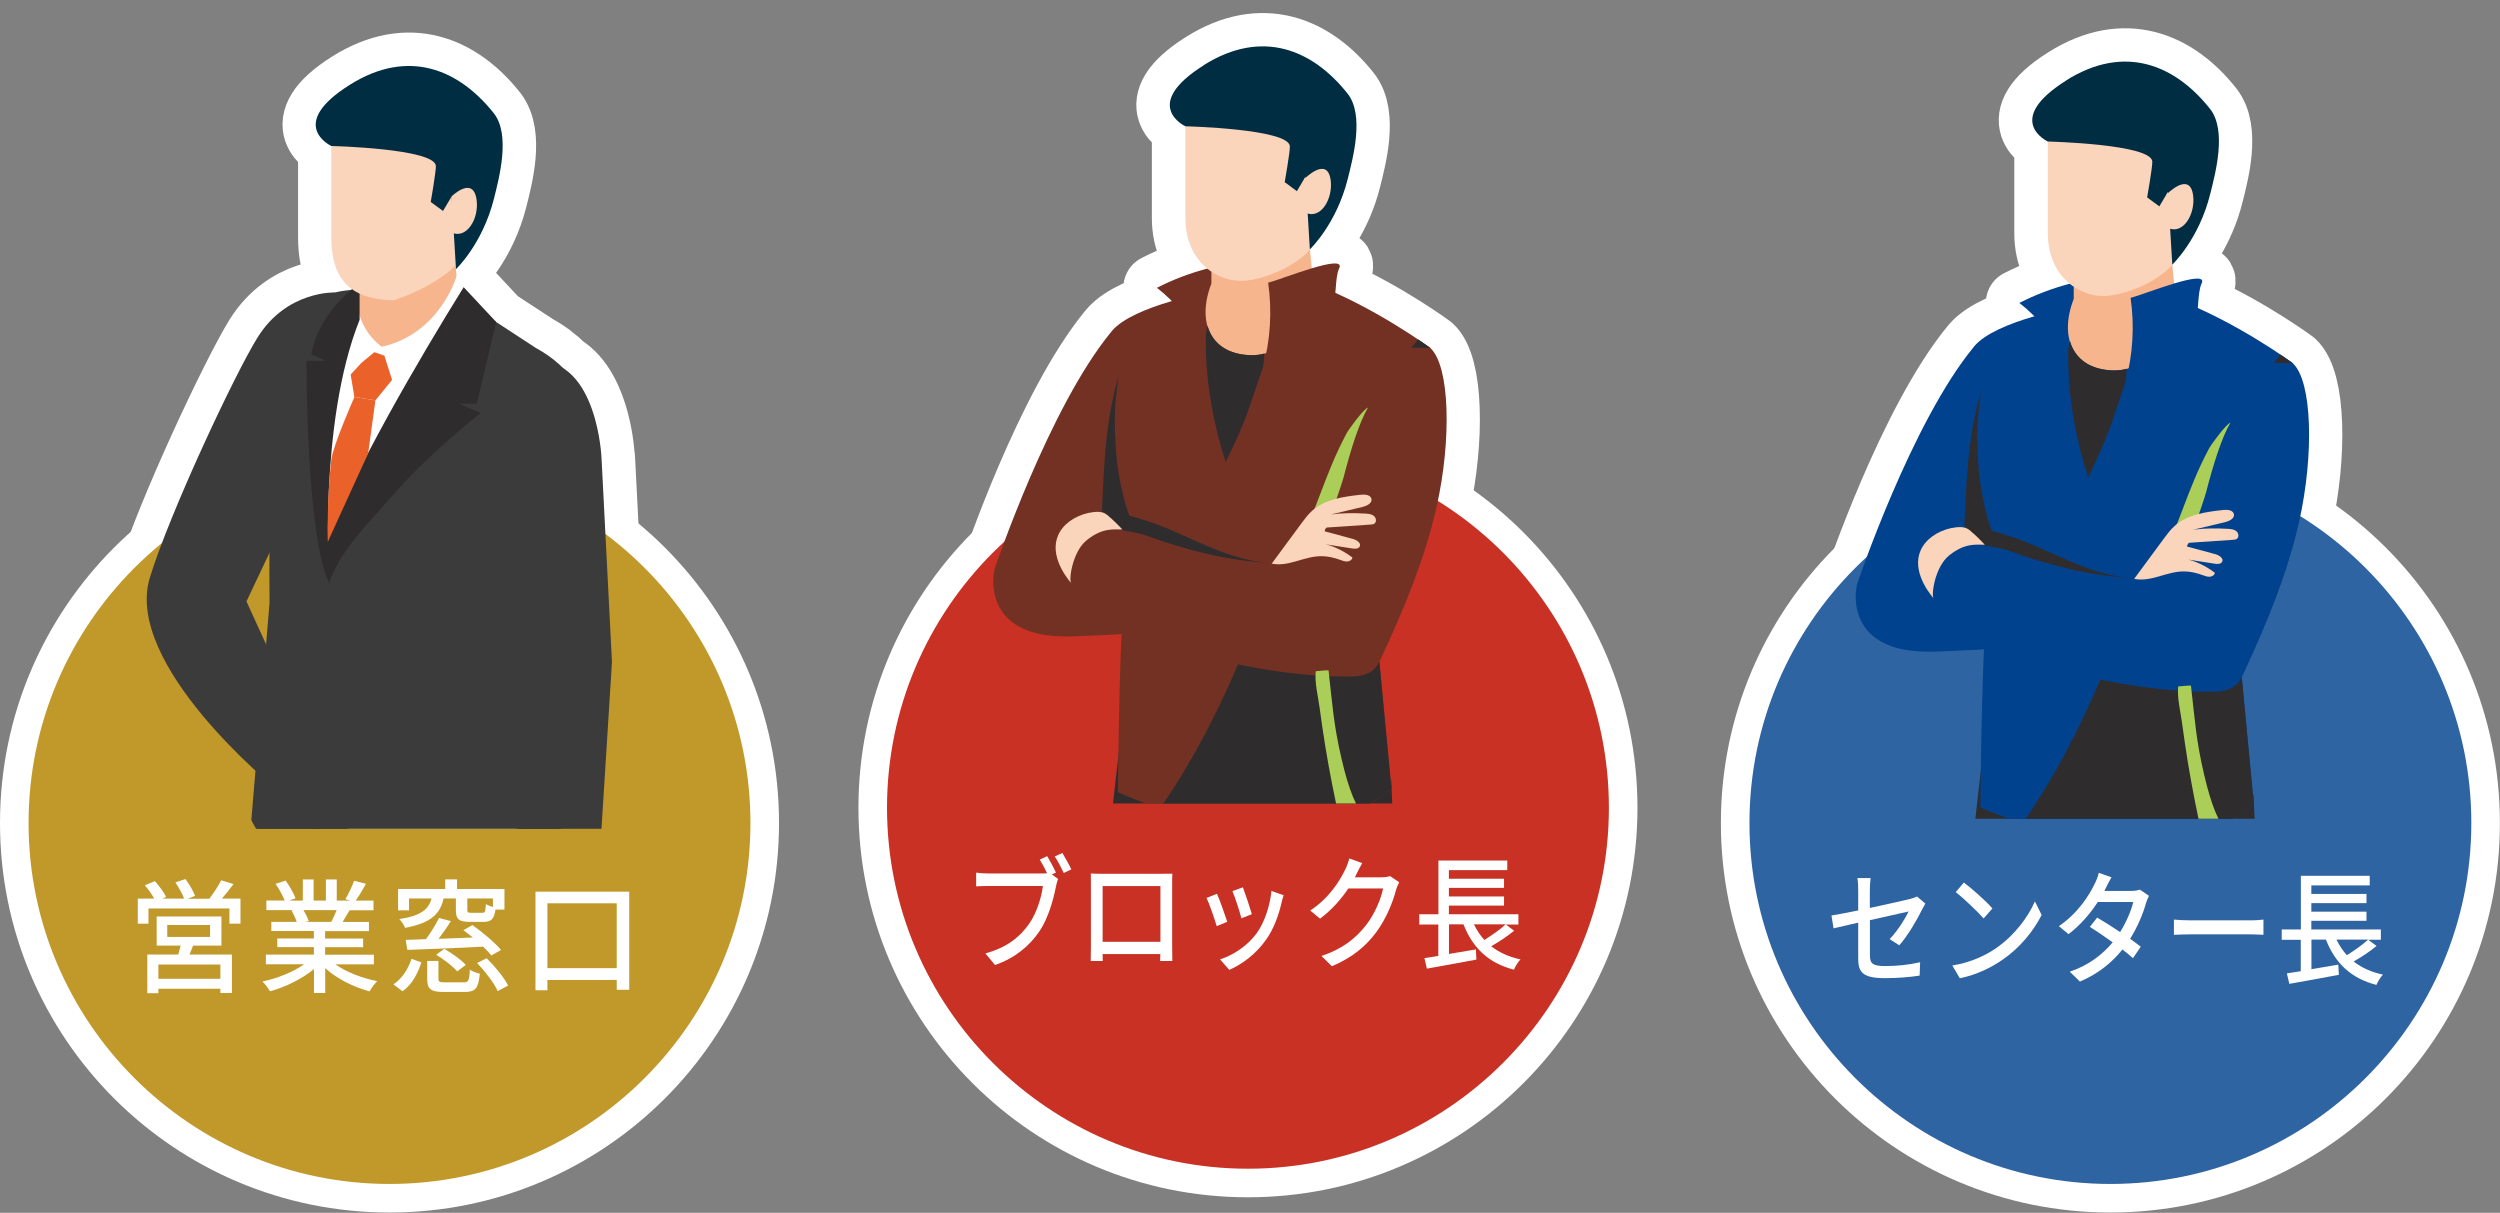
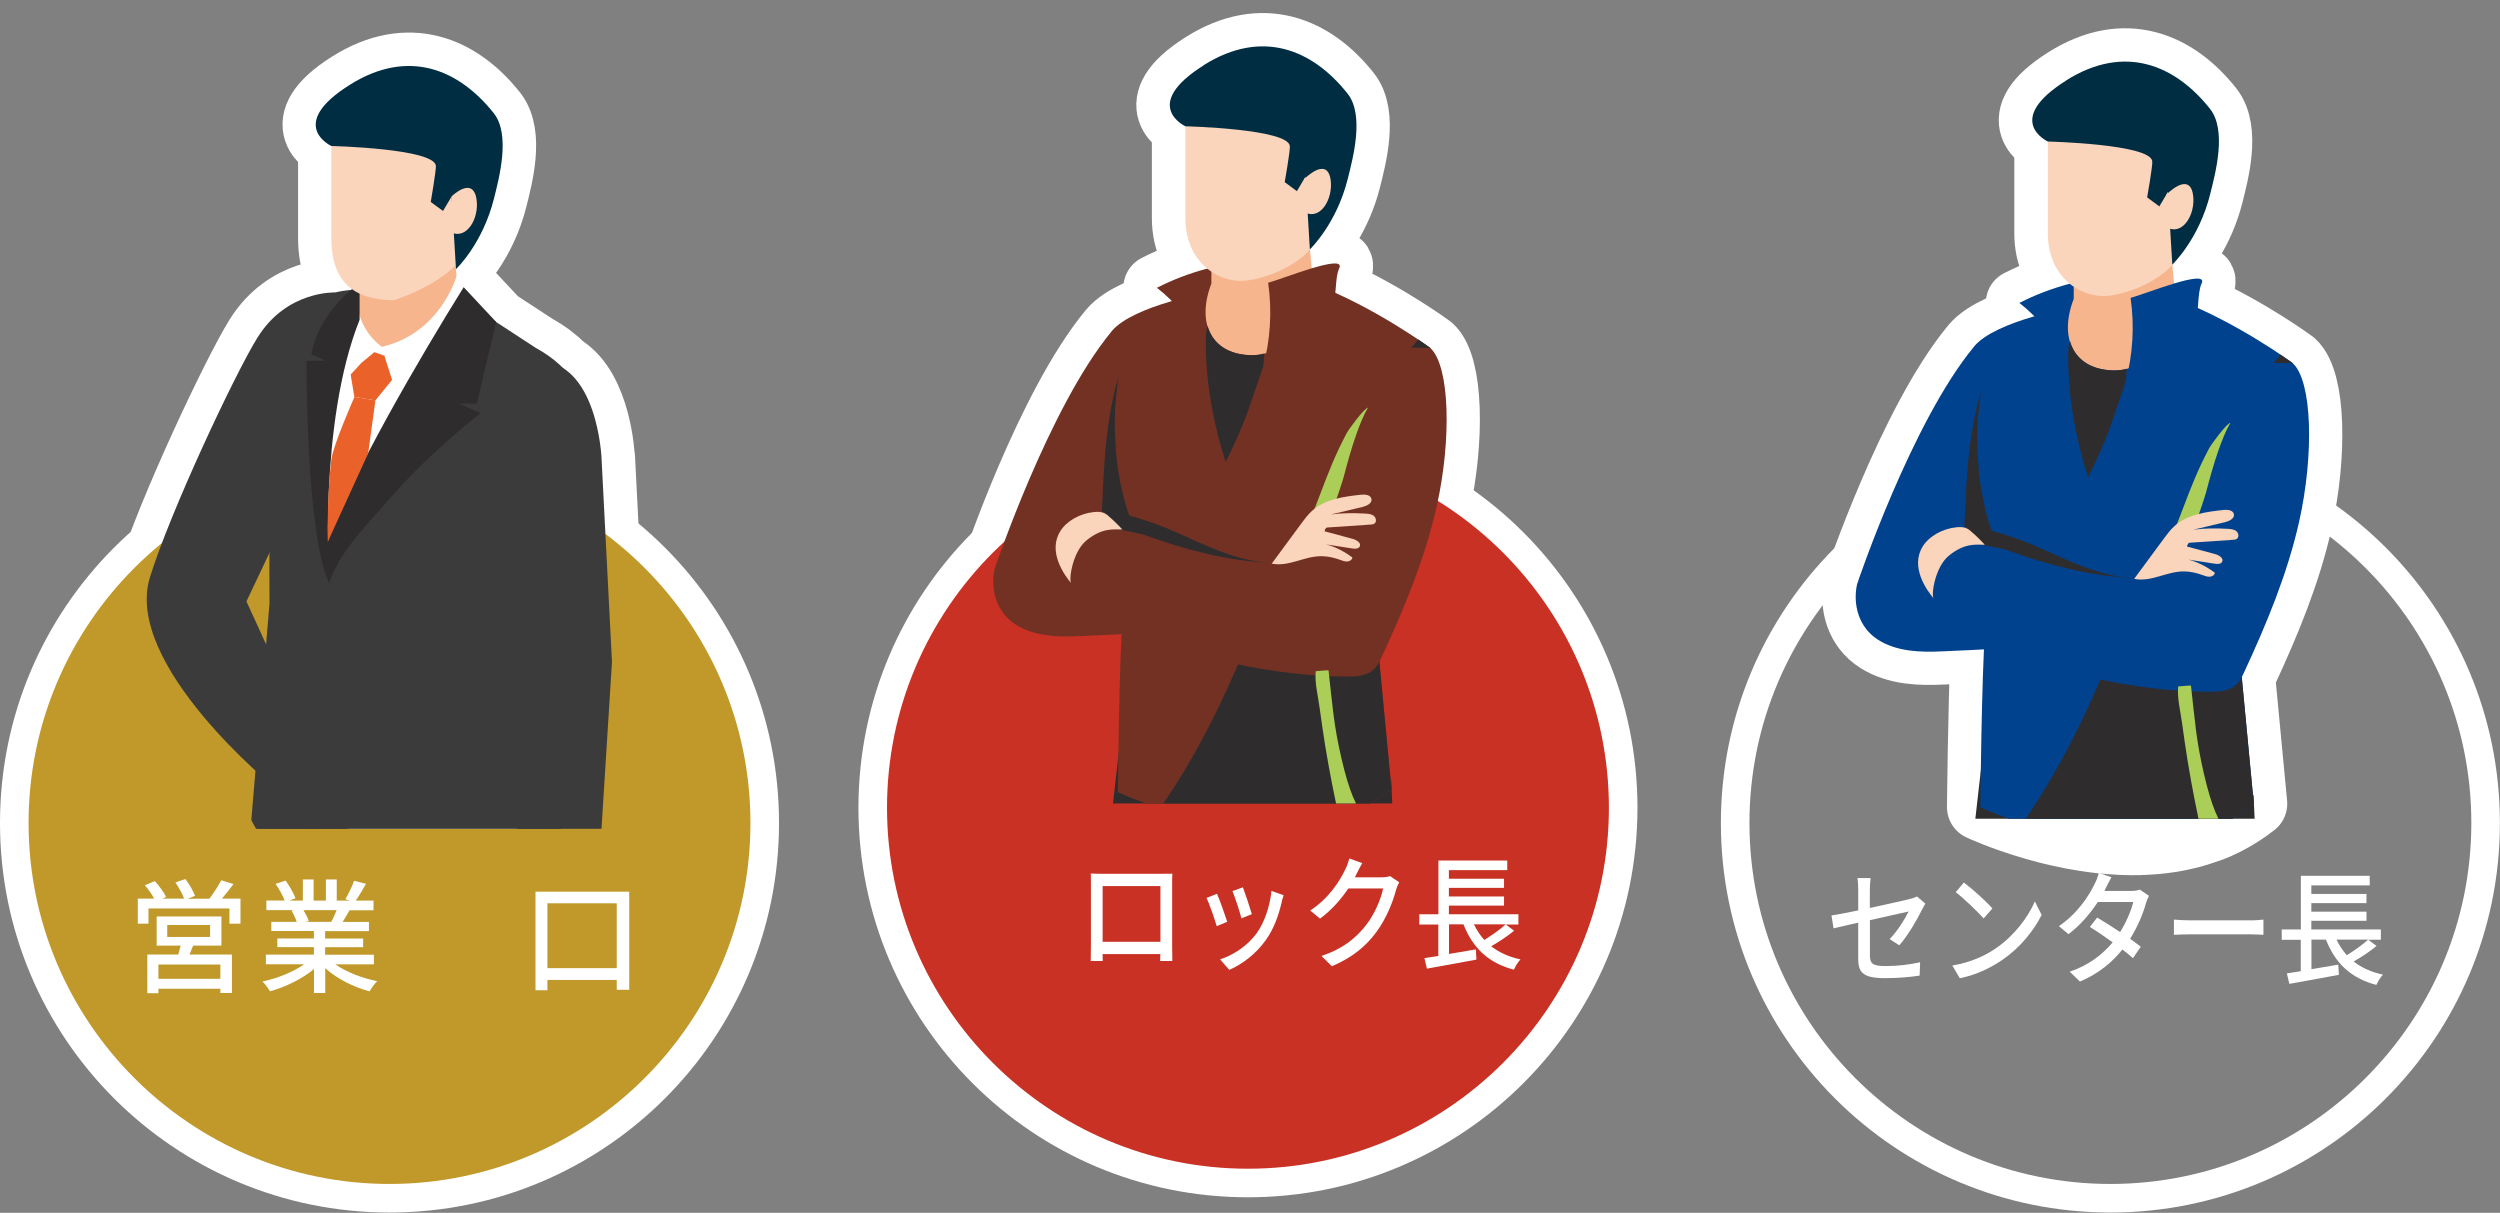
<svg xmlns="http://www.w3.org/2000/svg" id="b" viewBox="0 0 262.51 127.35">
  <rect x="0" y="0" width="262.51" height="127.35" fill="#808080" stroke="none" />
  <defs>
    <clipPath id="d">
      <rect x="190.79" y="1.6" width="58.58" height="84.37" style="fill:none;" />
    </clipPath>
    <clipPath id="e">
      <rect x="100.23" width="58.58" height="84.37" style="fill:none;" />
    </clipPath>
    <clipPath id="f">
      <rect x="12.09" y="2.66" width="58.58" height="84.37" style="fill:none;" />
    </clipPath>
  </defs>
  <g id="c">
    <g>
      <g>
        <path d="M241.41,54.77c1.57-7.01,1.39-14.76-.68-16.64h0s-4.6-3.38-9.96-5.78c.1-.94,.12-1.97,.41-2.58,.4-.83-1.11-.54-2.9,0l-.18-1.96c.08-.09,.16-.17,.23-.27,.7-.75,2.77-3.23,3.76-7.2,.53-2.13,1.76-6.66-.03-8.91-3.65-4.61-8.96-6.85-15.1-2.99-6.7,4.21-1.95,6.42-1.95,6.42v9.64c0,2.4,.96,4.19,2.32,5.3-.03,0-.05,0-.08,.01-1.81,.48-3.57,1.15-5.23,2,.56,.43,1.07,.91,1.57,1.41-2.39,.69-5.14,1.75-6.32,3.17-6.58,7.95-12.28,24.94-12.28,24.94h0c-.48,2.21,.22,4.59,2.21,5.84,1.98,1.26,4.48,1.33,6.83,1.21,1.57-.08,3.01-.13,4.29-.21-.28,6.04-.38,16.58-.38,16.58,0,0,2.2,1.04,5.52,2.01,.08,.02,.16,.04,.24,.07,.31,.09,.63,.18,.96,.26,.09,.02,.17,.05,.25,.07,.41,.1,.82,.21,1.25,.3,.04,.01,.09,.02,.13,.03,.38,.08,.76,.16,1.16,.24,.12,.02,.25,.05,.37,.07,.37,.07,.74,.13,1.11,.19,.09,.01,.18,.03,.27,.04,.46,.07,.92,.13,1.39,.18,.11,.01,.23,.02,.35,.03,.37,.04,.74,.07,1.12,.09,.14,0,.28,.02,.42,.03,.46,.02,.92,.04,1.38,.04,.03,0,.06,0,.09,0,.49,0,.97-.01,1.46-.04,.14,0,.29-.02,.43-.03,.38-.02,.75-.06,1.13-.1,.13-.02,.27-.03,.4-.05,.49-.06,.98-.14,1.46-.24,.09-.02,.18-.04,.26-.06,.41-.09,.81-.18,1.21-.29,.15-.04,.29-.08,.44-.13,.39-.12,.78-.25,1.17-.39,.09-.04,.19-.07,.29-.1,.47-.18,.93-.39,1.39-.62,.12-.06,.23-.12,.35-.18,.35-.19,.7-.38,1.05-.6,.13-.08,.26-.16,.38-.24,.44-.29,.88-.59,1.3-.93l-1.27-13.36c.09-.17,.18-.35,.26-.53,2.36-5.09,4.53-10.3,5.76-15.78Z" style="fill:none; stroke:#fff; stroke-linecap:round; stroke-linejoin:round; stroke-width:7px;" />
        <g>
          <g>
-             <path d="M221.6,125.83c-21.73,0-39.4-17.68-39.4-39.4s17.68-39.4,39.4-39.4,39.41,17.68,39.41,39.4-17.68,39.4-39.41,39.4Z" style="fill:#2e64a2;" />
            <path d="M221.6,48.52c20.9,0,37.9,17,37.9,37.9s-17,37.9-37.9,37.9-37.9-17-37.9-37.9,17-37.9,37.9-37.9m0-3c-22.59,0-40.9,18.31-40.9,40.9s18.31,40.9,40.9,40.9,40.9-18.31,40.9-40.9-18.31-40.9-40.9-40.9h0Z" style="fill:#fff;" />
          </g>
          <g>
            <path d="M198.42,98.61c.83-.85,1.65-2.17,1.99-2.9-.27,.06-2.17,.48-4.06,.91v3.68c0,.86,.26,1.14,1.6,1.14s2.5-.14,3.67-.4l-.05,1.4c-1.02,.16-2.28,.27-3.66,.27-2.39,0-2.79-.68-2.79-2.07v-3.76c-1.11,.26-2.11,.48-2.59,.6l-.22-1.35c.54-.08,1.6-.29,2.81-.53v-2.07c0-.42-.02-.94-.08-1.33h1.38c-.05,.39-.08,.92-.08,1.33v1.81c1.86-.4,3.73-.82,4.24-.95,.29-.08,.54-.16,.71-.26l.88,.75c-.09,.16-.23,.4-.33,.6-.53,1.08-1.51,2.78-2.41,3.78l-1.02-.66Z" style="fill:#fff;" />
            <path d="M209.61,99.55c1.88-1.29,3.35-3.24,4.06-4.9l.71,1.42c-.84,1.68-2.28,3.46-4.11,4.71-1.18,.81-2.67,1.57-4.48,1.94l-.79-1.34c1.96-.32,3.48-1.05,4.6-1.82Zm-.4-4.16l-.92,1.05c-.61-.69-2.06-2.09-2.93-2.76l.85-1.01c.83,.61,2.34,1.96,3,2.72Z" style="fill:#fff;" />
            <path d="M225.66,94.04c-.11,.22-.25,.55-.33,.81-.29,1.08-.87,2.46-1.66,3.73,.43,.31,.83,.6,1.12,.83l-.82,1.2c-.28-.26-.67-.57-1.11-.91-1.04,1.31-2.47,2.52-4.46,3.37l-1.07-1.04c2.06-.69,3.49-1.87,4.51-3.08-.87-.62-1.77-1.24-2.4-1.62l.77-.98c.66,.38,1.56,.95,2.41,1.52,.64-1.03,1.17-2.25,1.38-3.16h-3.72c-.77,1.18-1.82,2.43-3.08,3.38l-1.01-.84c2.04-1.39,3.2-3.28,3.75-4.43,.15-.26,.36-.79,.44-1.17l1.33,.47c-.22,.39-.48,.88-.6,1.14l-.14,.29h2.84c.33,0,.66-.05,.88-.14l.95,.65Z" style="fill:#fff;" />
            <path d="M228.27,96.56c.38,.04,1.1,.08,1.73,.08h6.36c.57,0,1.03-.05,1.31-.08v1.6c-.26-.01-.79-.05-1.3-.05h-6.37c-.66,0-1.35,.03-1.73,.05v-1.6Z" style="fill:#fff;" />
            <path d="M249.56,99.32c-.72,.6-1.64,1.2-2.42,1.64,.83,.65,1.86,1.12,3.08,1.38-.25,.25-.55,.75-.69,1.08-2.64-.68-4.32-2.26-5.3-4.76h-1.52v3.11l2.82-.48,.06,1.07c-1.84,.35-3.8,.7-5.2,.95l-.26-1.1c.42-.06,.93-.14,1.46-.23v-3.3h-2v-1.08h2.01v-5.64h7.23v1.01h-6.13v.9h5.79v.96h-5.79v.9h5.79v.96h-5.79v.91h7.3v1.08h-1.32l.88,.66Zm-4.22-.66c.29,.61,.66,1.16,1.09,1.64,.77-.48,1.66-1.1,2.24-1.64h-3.32Z" style="fill:#fff;" />
          </g>
        </g>
        <g style="clip-path:url(#d);">
          <path d="M206.35,97.09c.14-3.53,1.71-16.71,1.71-16.71,2.61,1.67,3.42-.03,5.91,1.34,6.72,3.68,22.5,1.74,22.66,1.74l.99,21.68-5.92,56.04c-5.9,3.31-8.88-1.86-8.88-1.86l-1.71-53.4-2.35-1.08-3.93,46.9c-8.2,2.81-7.62-1.19-7.62-1.19,0,0-1.44-39.44-.86-53.45Z" style="fill:#2f2c2e;" />
          <path d="M217.27,29.81c-1.81,.48-3.57,1.15-5.23,2,2,1.55,3.63,3.58,4.72,5.87,1.28-1.91,1.87-4.05,1.79-6.35-.02-.43-.07-.88-.32-1.22s-.53-.42-.94-.31Z" style="fill:#00428e;" />
          <g>
            <path d="M207.28,36.4c-6.58,7.95-12.28,24.94-12.28,24.94,0,0,22.65-28.82,22.8-29.1,0,0-8.23,1.38-10.52,4.15Z" style="fill:#00428e;" />
            <g>
              <g>
                <path d="M213.7,33.33c-3.16,.75-5.5,3.78-5.56,8.34-.07,5.46-2.05,8.38-.01,16.46,0,0,.48,5.7,.32,7.84-.38,5.12-.51,18.8-.51,18.8,0,0,17.82,8.45,28.72-.34l-1.48-15.58,2.13-18.38,3.43-12.35s-6.01-4.41-12.3-6.74c-4.99-1.85-6.2-.07-14.74,1.95Z" style="fill:#00428e;" />
                <path d="M235.44,41.22c-6.95,5.29-9.33,15.79-12.24,23.51-2.95,7.83-6.2,15.08-10.83,21.73,5.99,1.91,16.78,4.03,24.29-2.02l-1.48-15.58,2.13-18.38,3.43-12.35s-.48-.35-1.28-.89c-1.12,1.46-2.47,2.8-4.01,3.98Z" style="fill:#2f2c2e;" />
                <g>
                  <path d="M217.75,22.65v8.73c-1.61,4.18,0,7.52,4.35,7.52,3.74,0,6.33-4.56,6.33-7.52l-.79-8.73h-9.89Z" style="fill:#f6b58d;" />
                  <path d="M215.03,24.5c0,4.55,3.43,6.97,6.6,6.53,2.62-.36,7.99-2.48,7.99-6.95l.9-8.28-15.49-2.76v11.46Z" style="fill:#fad4bb;" />
                  <path d="M216.98,8.44c-6.7,4.21-1.95,6.42-1.95,6.42,0,0,10.88,.26,10.97,2.1,.03,.54-.54,3.77-.54,3.77l1.28,.94,.9-1.52,.46,7.63s2.8-2.63,3.99-7.44c.53-2.13,1.76-6.66-.03-8.91-3.65-4.61-8.96-6.85-15.1-2.99Z" style="fill:#002d42;" />
                </g>
              </g>
              <path d="M227.5,20.41l.15,3.53c1.58,.73,2.88-1.43,2.64-3.39-.33-2.66-2.79-.14-2.79-.14Z" style="fill:#fad4bb;" />
            </g>
          </g>
          <path d="M195,61.34c-.48,2.2,.22,4.59,2.21,5.84,1.98,1.26,4.48,1.33,6.83,1.21,4.29-.22,7.66-.16,9.37-1.35,1.49-1.03-.95-2.85-.25-4.52,1.32-3.13,1.87-6.6,1.37-9.96-.43-2.89-1.65-5.66-3.48-7.93-.72-.9-1.67-1.78-2.82-1.79-1.12,0-2.07,.81-2.84,1.63-3.77,3.98-6.24,8.98-8.65,13.9" style="fill:#00428e;" />
          <path d="M240.74,38.13c2.07,1.88,2.25,9.63,.68,16.64-1.23,5.47-3.4,10.69-5.76,15.78-.23,.49-.47,1-.87,1.37-.72,.65-1.78,.72-2.75,.72-8.25,0-16.33-2.25-24.2-4.73-1.22-.38-2.51-.82-3.32-1.81-1.01-1.23-1.01-3.06-.4-4.53,.61-1.47,1.73-2.66,2.85-3.79,8.31-8.42,18.04-15.79,29.33-19.32,.7-.22,1.43-.42,2.16-.36" style="fill:#00428e;" />
          <path d="M223.72,31.27c.43,2.97,.24,6.04-.56,8.94l3.91-3.42c.87-.77,2.56-1.78,3.24-2.72s.36-3.26,.87-4.3c.81-1.66-6.13,1.18-7.47,1.51Z" style="fill:#00428e;" />
          <path d="M231.96,47.09c-2.39,4.48-3.02,7.94-5.41,12.42,.86-.01,1.34-.66,2.2-.67,.55,0,2.68-6.33,2.89-7.12,.79-3.05,1.64-5.74,2.56-7.33-.43,.11-2.03,2.29-2.24,2.7Z" style="fill:#abce59;" />
          <path d="M224.09,60.79l3.09-4.19c.36-.48,.71-.97,1.16-1.37,1.36-1.22,3.29-1.48,5.1-1.68,.44-.05,1.04,0,1.13,.44,.09,.45-.48,.73-.93,.84l-3.33,.79c1.2-.16,2.43-.16,3.64-.09,.31,.02,.64,.05,.88,.25s.3,.62,.05,.8c-.11,.08-.26,.09-.4,.1l-4.56,.31c-.16,.01-.28,.25-.27,.4l2.97,.8c.4,.11,.9,.43,.72,.79-.13,.26-.5,.26-.79,.21l-3.91-.61c1.42,.07,2.79,.71,3.93,1.56-.03,.25-.3,.41-.55,.42s-.49-.08-.73-.17c-.63-.23-1.28-.38-1.95-.39-1.87-.01-3.43,1.15-5.26,.78Z" style="fill:#fad4bb;" />
          <path d="M222.11,38.9c-2.61,0-4.21-1.21-4.75-3.08-.16,.47-.2,1.03-.19,1.66,0,4.27,.78,8.59,2.09,12.64,2.23-4.51,2.46-5.73,3.9-9.92,.11-.31,.11-.87,.16-1.48-.39,.11-.79,.17-1.22,.17Z" style="fill:#2f2c2e;" />
          <path d="M213.4,57.19c3.34,1.44,6.94,3.37,10.57,3.49-4.37-.15-9.03-1.38-13.11-2.87-1.69-.62-6.75-.84-4.95-2.17,1.23-.91,6.28,1.03,7.49,1.55Z" style="fill:#2f2c2e;" />
          <path d="M206.97,55.79c-.15-.12-.31-.25-.51-.33-.31-.13-.69-.13-1.06-.09-1.44,.15-2.86,.94-3.52,2.03-1.3,2.12,.39,4.53,1.16,5.44-.28-.33,.13-3.31,1.62-4.51,1.67-1.34,2.81-1.13,3.75-1.13-.33-.37-1.04-1.08-1.45-1.4Z" style="fill:#fad4bb;" />
          <path d="M209.49,56.28c-.59-.12-2.64-.84-3.23-.96,.17-2.45,.14-8.9,1.76-14.23-.54,3.83-.42,4.91-.31,7.32,.16,3.54,1.36,7.78,1.78,7.87Z" style="fill:#2f2c2e;" />
          <path d="M231.28,87.87c.47-.11,2.18-.22,2.64-.33-.96-1.27-1.67-2.74-2.49-6.25-.84-3.61-.95-5.62-1.37-9.3,0-.03-1.2,.07-1.34,.09-.13,1.18,.24,2.62,.4,3.81,.18,1.34,.38,2.68,.59,4.01,.44,2.67,.96,5.33,1.56,7.97Z" style="fill:#abce59;" />
        </g>
      </g>
      <g>
        <g>
          <path d="M150.85,53.17c1.57-7.01,1.39-14.76-.68-16.64h0s-4.6-3.38-9.96-5.78c.1-.94,.12-1.97,.41-2.58,.4-.83-1.11-.54-2.9,0l-.18-1.96c.08-.09,.16-.17,.23-.27,.7-.75,2.77-3.23,3.76-7.2,.53-2.13,1.76-6.66-.03-8.91-3.65-4.61-8.96-6.85-15.1-2.99-6.7,4.21-1.95,6.42-1.95,6.42v9.64c0,2.4,.96,4.19,2.32,5.3-.03,0-.05,0-.08,.01-1.81,.48-3.57,1.15-5.23,2,.56,.43,1.07,.91,1.57,1.41-2.39,.69-5.14,1.75-6.32,3.17-6.58,7.95-12.28,24.94-12.28,24.94h0c-.48,2.21,.22,4.59,2.21,5.84,1.98,1.26,4.48,1.33,6.83,1.21,1.57-.08,3.01-.13,4.29-.21-.28,6.04-.38,16.58-.38,16.58,0,0,2.2,1.04,5.52,2.01,.08,.02,.16,.04,.24,.07,.31,.09,.63,.18,.96,.26,.09,.02,.17,.05,.25,.07,.41,.1,.82,.21,1.25,.3,.04,.01,.09,.02,.13,.03,.38,.08,.76,.16,1.16,.24,.12,.02,.25,.05,.37,.07,.37,.07,.74,.13,1.11,.19,.09,.01,.18,.03,.27,.04,.46,.07,.92,.13,1.39,.18,.11,.01,.23,.02,.35,.03,.37,.04,.74,.07,1.12,.09,.14,0,.28,.02,.42,.03,.46,.02,.92,.04,1.38,.04,.03,0,.06,0,.09,0,.49,0,.97-.01,1.46-.04,.14,0,.29-.02,.43-.03,.38-.02,.75-.06,1.13-.1,.13-.02,.27-.03,.4-.05,.49-.06,.98-.14,1.46-.24,.09-.02,.18-.04,.26-.06,.41-.09,.81-.18,1.21-.29,.15-.04,.29-.08,.44-.13,.39-.12,.78-.25,1.17-.39,.09-.04,.19-.07,.29-.1,.47-.18,.93-.39,1.39-.62,.12-.06,.23-.12,.35-.18,.35-.19,.7-.38,1.05-.6,.13-.08,.26-.16,.38-.24,.44-.29,.88-.59,1.3-.93l-1.27-13.36c.09-.17,.18-.35,.26-.53,2.36-5.09,4.53-10.3,5.76-15.78Z" style="fill:none; stroke:#fff; stroke-linecap:round; stroke-linejoin:round; stroke-width:7px;" />
          <g>
            <g>
              <path d="M131.04,124.23c-21.73,0-39.41-17.68-39.41-39.4s17.68-39.4,39.41-39.4,39.4,17.68,39.4,39.4-17.68,39.4-39.4,39.4Z" style="fill:#c83124;" />
              <path d="M131.04,46.92c20.9,0,37.9,17,37.9,37.9s-17,37.9-37.9,37.9-37.9-17-37.9-37.9,17-37.9,37.9-37.9m0-3c-22.59,0-40.9,18.31-40.9,40.9s18.31,40.9,40.9,40.9,40.9-18.31,40.9-40.9-18.31-40.9-40.9-40.9h0Z" style="fill:#fff;" />
            </g>
            <g>
-               <path d="M110.46,91.82l.64,.47c-.09,.21-.15,.49-.21,.75-.26,1.33-.8,3.38-1.76,4.77-1.05,1.53-2.53,2.78-4.65,3.52l-1.01-1.22c2.29-.62,3.62-1.74,4.58-3.09,.81-1.14,1.31-2.81,1.46-3.99h-5.75c-.5,0-.97,.03-1.26,.04v-1.44c.33,.05,.88,.09,1.26,.09h5.68c.14,0,.33,0,.51-.03-.22-.48-.53-1.03-.77-1.43l.78-.36c.29,.47,.69,1.23,.92,1.72l-.44,.21Zm1.09-2.26c.28,.46,.71,1.24,.95,1.72l-.8,.39c-.26-.53-.63-1.29-.95-1.74l.8-.36Z" style="fill:#fff;" />
              <path d="M123.08,99.23c0,.46,.02,1.57,.02,1.68h-1.28c.01-.06,.01-.36,.02-.73h-6.06c0,.35,0,.66,.01,.73h-1.26c0-.12,.02-1.16,.02-1.68v-6.38c0-.34,0-.78-.01-1.13,.46,.03,.83,.03,1.12,.03h6.36c.27,0,.69,0,1.08-.01-.02,.35-.02,.75-.02,1.12v6.38Zm-7.3-6.19v5.85h6.07v-5.85h-6.07Z" style="fill:#fff;" />
              <path d="M128.87,96.79l-1.11,.46c-.2-.69-.81-2.46-1.07-2.96l1.1-.44c.27,.6,.85,2.25,1.08,2.95Zm5.92-2.79c-.11,.33-.18,.56-.22,.78-.32,1.38-.82,2.76-1.64,3.91-1.08,1.53-2.53,2.57-3.85,3.15l-.97-1.1c1.32-.42,2.87-1.4,3.84-2.74,.81-1.12,1.39-2.81,1.56-4.45l1.29,.46Zm-3.34,1.99l-1.1,.44c-.14-.61-.67-2.24-.94-2.86l1.1-.4c.21,.55,.78,2.25,.94,2.82Z" style="fill:#fff;" />
              <path d="M146.92,92.65c-.12,.21-.25,.53-.33,.79-.32,1.25-1.01,2.99-2.06,4.42-1.08,1.47-2.49,2.67-4.68,3.6l-1.09-1.08c2.26-.75,3.65-1.91,4.69-3.25,.87-1.11,1.57-2.74,1.78-3.84h-3.65c-.75,1.12-1.74,2.26-2.97,3.17l-1.03-.85c2.04-1.35,3.12-3.16,3.67-4.3,.14-.26,.34-.79,.43-1.17l1.36,.49c-.23,.39-.48,.9-.61,1.16-.05,.1-.11,.22-.16,.33h2.81c.33,0,.66-.04,.88-.13l.96,.65Z" style="fill:#fff;" />
              <path d="M159,97.72c-.73,.6-1.64,1.2-2.42,1.64,.83,.65,1.86,1.12,3.08,1.38-.25,.25-.55,.75-.69,1.08-2.65-.68-4.32-2.26-5.3-4.76h-1.52v3.11l2.82-.48,.06,1.07c-1.84,.35-3.8,.7-5.2,.95l-.26-1.1c.42-.06,.92-.14,1.46-.23v-3.3h-2v-1.08h2.01v-5.64h7.23v1.01h-6.13v.9h5.79v.96h-5.79v.9h5.79v.96h-5.79v.91h7.3v1.08h-1.32l.88,.66Zm-4.23-.66c.29,.61,.66,1.16,1.09,1.64,.77-.48,1.66-1.1,2.24-1.64h-3.32Z" style="fill:#fff;" />
            </g>
          </g>
          <g style="clip-path:url(#e);">
            <path d="M115.8,95.49c.14-3.53,1.71-16.71,1.71-16.71,2.61,1.67,3.42-.03,5.91,1.34,6.72,3.68,22.5,1.74,22.66,1.74l.99,21.68-5.92,56.04c-5.9,3.31-8.88-1.86-8.88-1.86l-1.71-53.4-2.35-1.08-3.93,46.9c-8.2,2.81-7.62-1.19-7.62-1.19,0,0-1.44-39.44-.86-53.45Z" style="fill:#2f2c2e;" />
            <path d="M126.71,28.22c-1.81,.48-3.57,1.15-5.23,2,2,1.55,3.63,3.58,4.72,5.87,1.28-1.91,1.87-4.05,1.79-6.35-.02-.43-.07-.88-.32-1.22-.26-.34-.53-.42-.94-.31Z" style="fill:#733124;" />
            <g>
              <path d="M116.72,34.8c-6.58,7.95-12.28,24.94-12.28,24.94,0,0,22.65-28.82,22.8-29.1,0,0-8.23,1.38-10.52,4.15Z" style="fill:#733124;" />
              <g>
                <g>
                  <path d="M123.14,31.74c-3.16,.75-5.5,3.78-5.56,8.34-.07,5.46-2.05,8.38-.01,16.46,0,0,.48,5.7,.32,7.84-.38,5.12-.51,18.8-.51,18.8,0,0,17.82,8.45,28.72-.34l-1.48-15.58,2.13-18.38,3.43-12.35s-6.01-4.41-12.3-6.74c-4.99-1.85-6.2-.07-14.74,1.95Z" style="fill:#733124;" />
                  <path d="M144.89,39.62c-6.95,5.29-9.33,15.79-12.24,23.51-2.95,7.83-6.2,15.08-10.83,21.73,5.99,1.91,16.78,4.03,24.29-2.02l-1.48-15.58,2.13-18.38,3.43-12.35s-.48-.35-1.28-.89c-1.12,1.46-2.47,2.8-4.01,3.98Z" style="fill:#2f2c2e;" />
                  <g>
                    <path d="M127.2,21.05v8.73c-1.61,4.18,0,7.52,4.35,7.52,3.74,0,6.33-4.56,6.33-7.52l-.79-8.73h-9.89Z" style="fill:#f6b58d;" />
                    <path d="M124.47,22.91c0,4.55,3.43,6.97,6.6,6.53,2.62-.36,7.99-2.48,7.99-6.95l.9-8.28-15.49-2.76v11.46Z" style="fill:#fad4bb;" />
                    <path d="M126.42,6.84c-6.7,4.21-1.95,6.42-1.95,6.42,0,0,10.88,.26,10.97,2.1,.03,.54-.54,3.77-.54,3.77l1.28,.94,.9-1.52,.46,7.63s2.8-2.63,3.99-7.44c.53-2.13,1.76-6.66-.03-8.91-3.65-4.61-8.96-6.85-15.1-2.99Z" style="fill:#002d42;" />
                  </g>
                </g>
                <path d="M136.94,18.81l.15,3.53c1.58,.73,2.88-1.43,2.64-3.39-.33-2.66-2.79-.14-2.79-.14Z" style="fill:#fad4bb;" />
              </g>
            </g>
            <path d="M104.44,59.74c-.48,2.2,.22,4.59,2.21,5.84,1.98,1.26,4.48,1.33,6.83,1.21,4.29-.22,7.66-.16,9.37-1.35,1.49-1.03-.95-2.85-.25-4.52,1.32-3.13,1.87-6.6,1.37-9.96-.43-2.89-1.65-5.66-3.48-7.93-.72-.9-1.67-1.78-2.82-1.79-1.12,0-2.07,.81-2.84,1.63-3.77,3.98-6.24,8.98-8.65,13.9" style="fill:#733124;" />
            <path d="M150.18,36.53c2.07,1.88,2.25,9.63,.68,16.64-1.23,5.47-3.4,10.69-5.76,15.78-.23,.49-.47,1-.87,1.37-.72,.65-1.78,.72-2.75,.72-8.25,0-16.33-2.25-24.2-4.73-1.22-.38-2.51-.82-3.32-1.81-1.01-1.23-1.01-3.06-.4-4.53,.61-1.47,1.73-2.66,2.85-3.79,8.31-8.42,18.04-15.79,29.33-19.32,.7-.22,1.43-.42,2.16-.36" style="fill:#733124;" />
            <path d="M133.16,29.68c.43,2.97,.24,6.04-.56,8.94l3.91-3.42c.87-.77,2.56-1.78,3.24-2.72,.68-.94,.36-3.26,.87-4.3,.81-1.66-6.13,1.18-7.47,1.51Z" style="fill:#733124;" />
            <path d="M141.4,45.5c-2.39,4.48-3.02,7.94-5.41,12.42,.86-.01,1.34-.66,2.2-.67,.55,0,2.68-6.33,2.89-7.12,.79-3.05,1.64-5.74,2.56-7.33-.43,.11-2.03,2.29-2.24,2.7Z" style="fill:#abce59;" />
            <path d="M133.53,59.19l3.09-4.19c.36-.48,.71-.97,1.16-1.37,1.36-1.22,3.29-1.48,5.1-1.68,.44-.05,1.04,0,1.13,.44,.09,.45-.48,.73-.93,.84l-3.33,.79c1.2-.16,2.43-.16,3.64-.09,.31,.02,.64,.05,.88,.25s.3,.62,.05,.8c-.11,.08-.26,.09-.4,.1l-4.56,.31c-.16,.01-.28,.25-.27,.4l2.97,.8c.4,.11,.9,.43,.72,.79-.13,.26-.5,.26-.79,.21l-3.91-.61c1.42,.07,2.79,.71,3.93,1.56-.03,.25-.3,.41-.55,.42s-.49-.08-.73-.17c-.63-.23-1.28-.38-1.95-.39-1.87-.01-3.43,1.15-5.26,.78Z" style="fill:#fad4bb;" />
            <path d="M131.55,37.3c-2.61,0-4.21-1.21-4.75-3.08-.16,.47-.2,1.03-.19,1.66,0,4.27,.78,8.59,2.09,12.64,2.23-4.51,2.46-5.73,3.9-9.92,.11-.31,.11-.87,.16-1.48-.39,.11-.79,.17-1.22,.17Z" style="fill:#2f2c2e;" />
            <path d="M122.84,55.6c3.34,1.44,6.94,3.37,10.57,3.49-4.37-.15-9.03-1.38-13.11-2.87-1.69-.62-6.75-.84-4.95-2.17,1.23-.91,6.28,1.03,7.49,1.55Z" style="fill:#2f2c2e;" />
            <path d="M116.41,54.19c-.15-.12-.31-.25-.51-.33-.31-.13-.69-.13-1.06-.09-1.44,.15-2.86,.94-3.52,2.03-1.3,2.12,.39,4.53,1.16,5.44-.28-.33,.13-3.31,1.62-4.51,1.67-1.34,2.81-1.13,3.75-1.13-.33-.37-1.04-1.08-1.45-1.4Z" style="fill:#fad4bb;" />
            <path d="M118.93,54.69c-.59-.12-2.64-.84-3.23-.96,.17-2.45,.14-8.9,1.76-14.23-.54,3.83-.42,4.91-.31,7.32,.16,3.54,1.36,7.78,1.78,7.87Z" style="fill:#2f2c2e;" />
            <path d="M140.72,86.27c.47-.11,2.18-.22,2.64-.33-.96-1.27-1.67-2.74-2.49-6.25-.84-3.61-.95-5.62-1.37-9.3,0-.03-1.2,.07-1.34,.09-.13,1.18,.24,2.62,.4,3.81,.18,1.34,.38,2.68,.59,4.01,.44,2.67,.96,5.33,1.56,7.97Z" style="fill:#abce59;" />
          </g>
        </g>
        <g>
          <path d="M63.16,48.04s-.31-7.09-4.09-9.43c-.79-.79-1.72-1.5-2.83-2.11l-4.13-2.7h0l-3.4-3.64h0l-.76-1.18h0l-.1-1.15h.01l.03,.42s2.8-2.63,4-7.45c.53-2.13,1.76-6.66-.03-8.92-3.66-4.61-8.96-6.85-15.11-2.99-6.7,4.21-1.95,6.43-1.95,6.43v9.65c0,2.59,.74,4.34,2.16,5.38l-.11,.09c-.61,.05-1.17,.14-1.67,.27h0s-5.04-.2-8.09,4.68c-2.43,3.9-9.23,18.41-11.33,25.24-2.17,7.06,6.83,16.38,11.08,20.29l-.43,5.17s2.66,5.95,5.97,2.45c.25,3.18,8.5,7.45,13.57,6.95,6.69-.66,9.77-2.21,11.17-3.31,3.33,1.26,5.77-.56,5.77-.56l1.39-22.12-1.1-21.46Zm-37.28,15.11l2.4-5.07c-.01,3.09,.01,5.27,.01,5.27l-.36,4.3-2.05-4.5Z" style="fill:none; stroke:#fff; stroke-linecap:round; stroke-linejoin:round; stroke-width:7px;" />
          <g>
            <g>
              <path d="M40.9,125.83C19.18,125.83,1.5,108.15,1.5,86.42S19.18,47.02,40.9,47.02s39.41,17.68,39.41,39.4-17.68,39.4-39.41,39.4Z" style="fill:#c1992a;" />
              <path d="M40.9,48.52c20.9,0,37.9,17,37.9,37.9s-17,37.9-37.9,37.9S3,107.32,3,86.42,20,48.52,40.9,48.52m0-3C18.31,45.52,0,63.83,0,86.42s18.31,40.9,40.9,40.9,40.9-18.31,40.9-40.9-18.31-40.9-40.9-40.9h0Z" style="fill:#fff;" />
            </g>
            <g>
              <path d="M25.25,94.36v2.63h-1.16v-1.6H15.59v1.6h-1.12v-2.63h1.72c-.23-.44-.62-.99-.98-1.4l1.05-.44c.44,.49,.96,1.18,1.18,1.66l-.4,.18h2.3c-.18-.49-.57-1.18-.92-1.7l1.05-.36c.4,.53,.84,1.29,1.01,1.77l-.77,.3h2.27c.43-.55,.95-1.35,1.25-1.94l1.29,.4c-.4,.53-.83,1.08-1.22,1.53h1.94Zm-4.97,4.93c-.13,.33-.26,.65-.38,.94h4.45v4.04h-1.21v-.45h-6.51v.47h-1.16v-4.06h3.25c.09-.3,.17-.64,.25-.94h-2.52v-3.06h6.8v3.06h-2.96Zm2.86,1.99h-6.51v1.5h6.51v-1.5Zm-5.58-2.9h4.5v-1.25h-4.5v1.25Z" style="fill:#fff;" />
              <path d="M35.2,101.25c1.14,.81,2.82,1.47,4.41,1.77-.27,.26-.62,.75-.81,1.08-1.69-.46-3.43-1.33-4.65-2.44v2.61h-1.18v-2.52c-1.24,1.04-2.99,1.89-4.62,2.34-.18-.31-.52-.77-.79-1.03,1.55-.32,3.24-1,4.38-1.81h-4.02v-1.01h5.04v-.79h-3.84v-.91h3.84v-.78h-4.47v-.96h2.67c-.12-.36-.34-.83-.55-1.18l.31-.05h-2.95v-1.01h1.92c-.2-.51-.58-1.22-.95-1.75l1.05-.35c.4,.56,.86,1.35,1.04,1.86l-.66,.25h1.43v-2.22h1.13v2.22h1.29v-2.22h1.14v2.22h1.4l-.49-.16c.31-.52,.71-1.34,.91-1.92l1.25,.31c-.35,.64-.74,1.29-1.08,1.77h1.87v1.01h-2.51c-.25,.44-.51,.87-.73,1.23h2.76v.96h-4.6v.78h3.99v.91h-3.99v.79h5.12v1.01h-4.07Zm-3.34-5.69c.23,.38,.47,.84,.56,1.16l-.38,.08h2.74c.2-.35,.4-.82,.57-1.23h-3.5Z" style="fill:#fff;" />
-               <path d="M41.31,103.36c.94-.61,1.57-1.66,1.9-2.68l1.04,.38c-.38,1.13-.96,2.3-1.98,3.03l-.96-.73Zm1.65-7.77h-1.16v-2.24h4.95v-1.01h1.24v1.01h4.98v2.16h-.95c-.13,1.01-.46,1.29-1.25,1.29h-1.44c-1.17,0-1.46-.29-1.46-1.26v-1.2h-1.29c-.36,1.61-1.29,2.57-4.04,3.09-.1-.29-.39-.7-.61-.92,2.34-.36,3.08-1.05,3.39-2.17h-2.37v1.25Zm8.63,4.73c-.21-.26-.51-.58-.86-.92-2.87,.16-5.92,.26-7.96,.34l-.17-1.05c.62-.01,1.34-.04,2.13-.08,.51-.68,1.04-1.56,1.37-2.22l1.24,.33c-.39,.64-.86,1.29-1.29,1.86l3.6-.14c-.34-.27-.68-.53-.99-.77l.95-.53c1.07,.75,2.37,1.85,3,2.61l-1.03,.58Zm-2.9,2.83c.49,0,.6-.17,.64-1.33,.25,.18,.74,.36,1.05,.42-.14,1.55-.47,1.92-1.57,1.92h-2.2c-1.4,0-1.75-.31-1.75-1.39v-1.87h1.18v1.86c0,.34,.1,.39,.71,.39h1.94Zm-2.04-3.52c.81,.46,1.78,1.16,2.26,1.69l-.9,.68c-.44-.52-1.4-1.26-2.21-1.75l.84-.61Zm5.11-5.29h-2.69v1.2c0,.27,.07,.31,.44,.31h1.12c.3,0,.35-.12,.39-.92,.18,.12,.47,.23,.74,.31v-.9Zm-.66,6.28c.88,.86,1.85,2.04,2.25,2.87l-1.09,.58c-.36-.83-1.3-2.05-2.16-2.95l1-.51Z" style="fill:#fff;" />
              <path d="M66.07,93.63v10.3h-1.31v-1.03h-7.28v1.08h-1.25v-10.35h9.84Zm-1.31,8.03v-6.81h-7.28v6.81h7.28Z" style="fill:#fff;" />
            </g>
          </g>
          <g style="clip-path:url(#f);">
            <path d="M27.07,35.4c3.05-4.89,8.09-4.69,8.09-4.69,0,0-4.23,13.46-1.35,13.63,.86,.05,1.71,0,2.54-.13l-6.45,10.45-4.02,8.49,4.52,9.89s1.73,9.28-1.46,9.74c0,0-16.02-12.98-13.2-22.15,2.1-6.82,8.9-21.34,11.33-25.24Z" style="fill:#3c3b3c;" />
            <path d="M27.01,98.15c.16-3.53,0-16.71,0-16.71,2.91,1.67,4.13-.03,6.91,1.34,7.48,3.68,25.07,1.74,25.25,1.74l-3.83,44.52-1.67,33.2c-6.57,3.31-9.9-1.86-9.9-1.86l-1.91-53.4-2.61-1.08-4.38,46.9c-9.14,2.81-8.49-1.19-8.49-1.19,0,0-.02-39.44,.62-53.45Z" style="fill:#3c3b3c;" />
            <path d="M30.15,61.72c-.3-9.18-.87-17.71,.84-26.64,2.39-.76,4.72-1.63,6.78-3.09,.62-.44,1-1.01,1.19-1.6h4.26l4.98,.87,8.04,5.25c3.84,2.1,5.81,5.29,5.58,9.67l-5.17,37.76s-.71,6.08-14.11,4.27c-7.36-.99-11.39-3.08-13.48-4.68,1.01-7.22,1.33-14.5,1.09-21.82Z" style="fill:#fff;" />
            <path d="M29.38,37.88c1.34-4.21,2.73-7.49,8.57-7.47-4.39,7.76-3.76,22.4-3.51,27.44,.25,5.07,2.12-2.56,2.09,2.51-.04,6.78-.03,13.55,.06,20.33-1.81,.89-2.47,6-4.22,7.86-3.31,3.5-5.98-2.45-5.98-2.45l1.91-22.75s-.22-21.39,1.08-25.48Z" style="fill:#3c3b3c;" />
            <path d="M35,56.07c0,.28,0,.44,0,.44,0,0,8.52-15.48,9.8-17.4,1.55-2.34,3.05-4.72,4.54-7.1l6.9,4.51c3.84,2.1,5.81,5.29,5.58,9.67l-3.63,44.8s-1.36,3.45-12.25,4.52c-5.07,.5-13.32-3.77-13.57-6.95,1.35-9.64,1.94-22.51,2.51-32.24,.04-.08,.08-.16,.12-.24Z" style="fill:#3c3b3c;" />
            <path d="M61.83,100.31c-1.26,.14-1.61,.25-2.85,.51-.29,.02-.58,.04-.88,.04-.72-.05-1.44,.01-2.16,.14v-.02l-.16-9.34,5.89,1.7,.16,6.97Z" style="fill:#fad4bb;" />
            <path d="M57.4,99.55l-1.51,1.09,.1,2.57c0,2.25-1.58,2.1-1.58,2.1l-.33-7.45,1.95-6.9,1.37,8.58Z" style="fill:#fad4bb;" />
            <path d="M61.52,90.41c.19-.02,.38-.04,.57-.07h0l-.26,2.53s-2,3.43-6.38,.12l-.11-3.15c1.73,1.22,4.19,1.38,6.18,.57Z" style="fill:#fff;" />
            <path d="M56.41,37.88c6.32,0,6.75,10.17,6.75,10.17l1.1,21.46-1.39,22.12s-3.55,2.66-7.93-.65l-.87-22.31-1.96-18.56s-.54-12.24,4.29-12.23Z" style="fill:#3c3b3c;" />
            <path d="M48.2,31.87c0,2.95-2.39,5.35-5.34,5.35-2.95,0-5.35-2.39-5.35-5.35v-8.74h9.9l.79,8.74Z" style="fill:#f6b58d;" />
            <path d="M61.83,95.5l.57,6.19-1.05,2.95-2.18,1.59s-1.24,1.86-1.38,2.07c-.48,.72-1.62,.21-1.45-.64l.17-.89,.18-2.78-.8-3.34,5.95-5.15Z" style="fill:#fad4bb;" />
            <path d="M47.94,28.99l2.35,3.63c-2.8,6.94-8.9,7.94-8.9,7.94l-1.32-4.14c6.19-1.4,7.87-7.43,7.87-7.43Z" style="fill:#fff;" />
            <path d="M40.07,36.42s-2.6,1.82-3.25,2.91c0,0-1.39-6.54,.7-8.63,0,0-.53,3.33,2.56,5.72Z" style="fill:#fff;" />
            <path d="M48.7,30.17l3.4,3.64-2.03,8.58h-1.88l2.29,.98s-5.17,3.98-9.32,8.72c-3.33,3.81-5.37,5.75-6.61,9.12,0,0-.63-2.91-.23-4.1,2.34-6.89,9.84-19.68,14.37-26.96Z" style="fill:#2f2c2e;" />
            <path d="M34.21,37.88l-1.52-.66c.79-4.64,5.07-7.48,5.07-7.48v3.84c-4.36,10.91-3.19,27.65-3.19,27.65-2.46-4.99-2.39-23.35-2.39-23.35h2.04Z" style="fill:#2f2c2e;" />
            <path d="M49.39,24.56c0,4.47-8,6.96-8,6.96-4.32,0-6.6-1.99-6.6-6.54V13.51l15.5,2.77-.9,8.28Z" style="fill:#fad4bb;" />
            <path d="M36.74,8.9c6.14-3.86,11.45-1.62,15.11,2.99,1.78,2.25,.56,6.79,.03,8.92-1.2,4.82-4,7.45-4,7.45l-.46-7.63-.9,1.52-1.29-.94s.56-3.24,.54-3.78c-.09-1.84-10.98-2.1-10.98-2.1,0,0-4.76-2.22,1.95-6.43Z" style="fill:#002d42;" />
            <path d="M50.05,21.02c.25,1.96-1.05,4.12-2.64,3.4v-3.79s2.3-2.27,2.64,.39Z" style="fill:#fad4bb;" />
            <polygon points="39.31 36.98 40.36 37.35 41.17 39.89 39.42 42.04 37.21 41.68 36.82 39.33 37.95 38.1 39.31 36.98" style="fill:#eb612a;" />
            <path d="M37.21,41.68l2.21,.36-.76,5.56-4.23,9.27s-.14-4.38,.36-8.6c.18-1.51,2.43-6.59,2.43-6.59Z" style="fill:#eb612a;" />
          </g>
        </g>
      </g>
    </g>
  </g>
</svg>